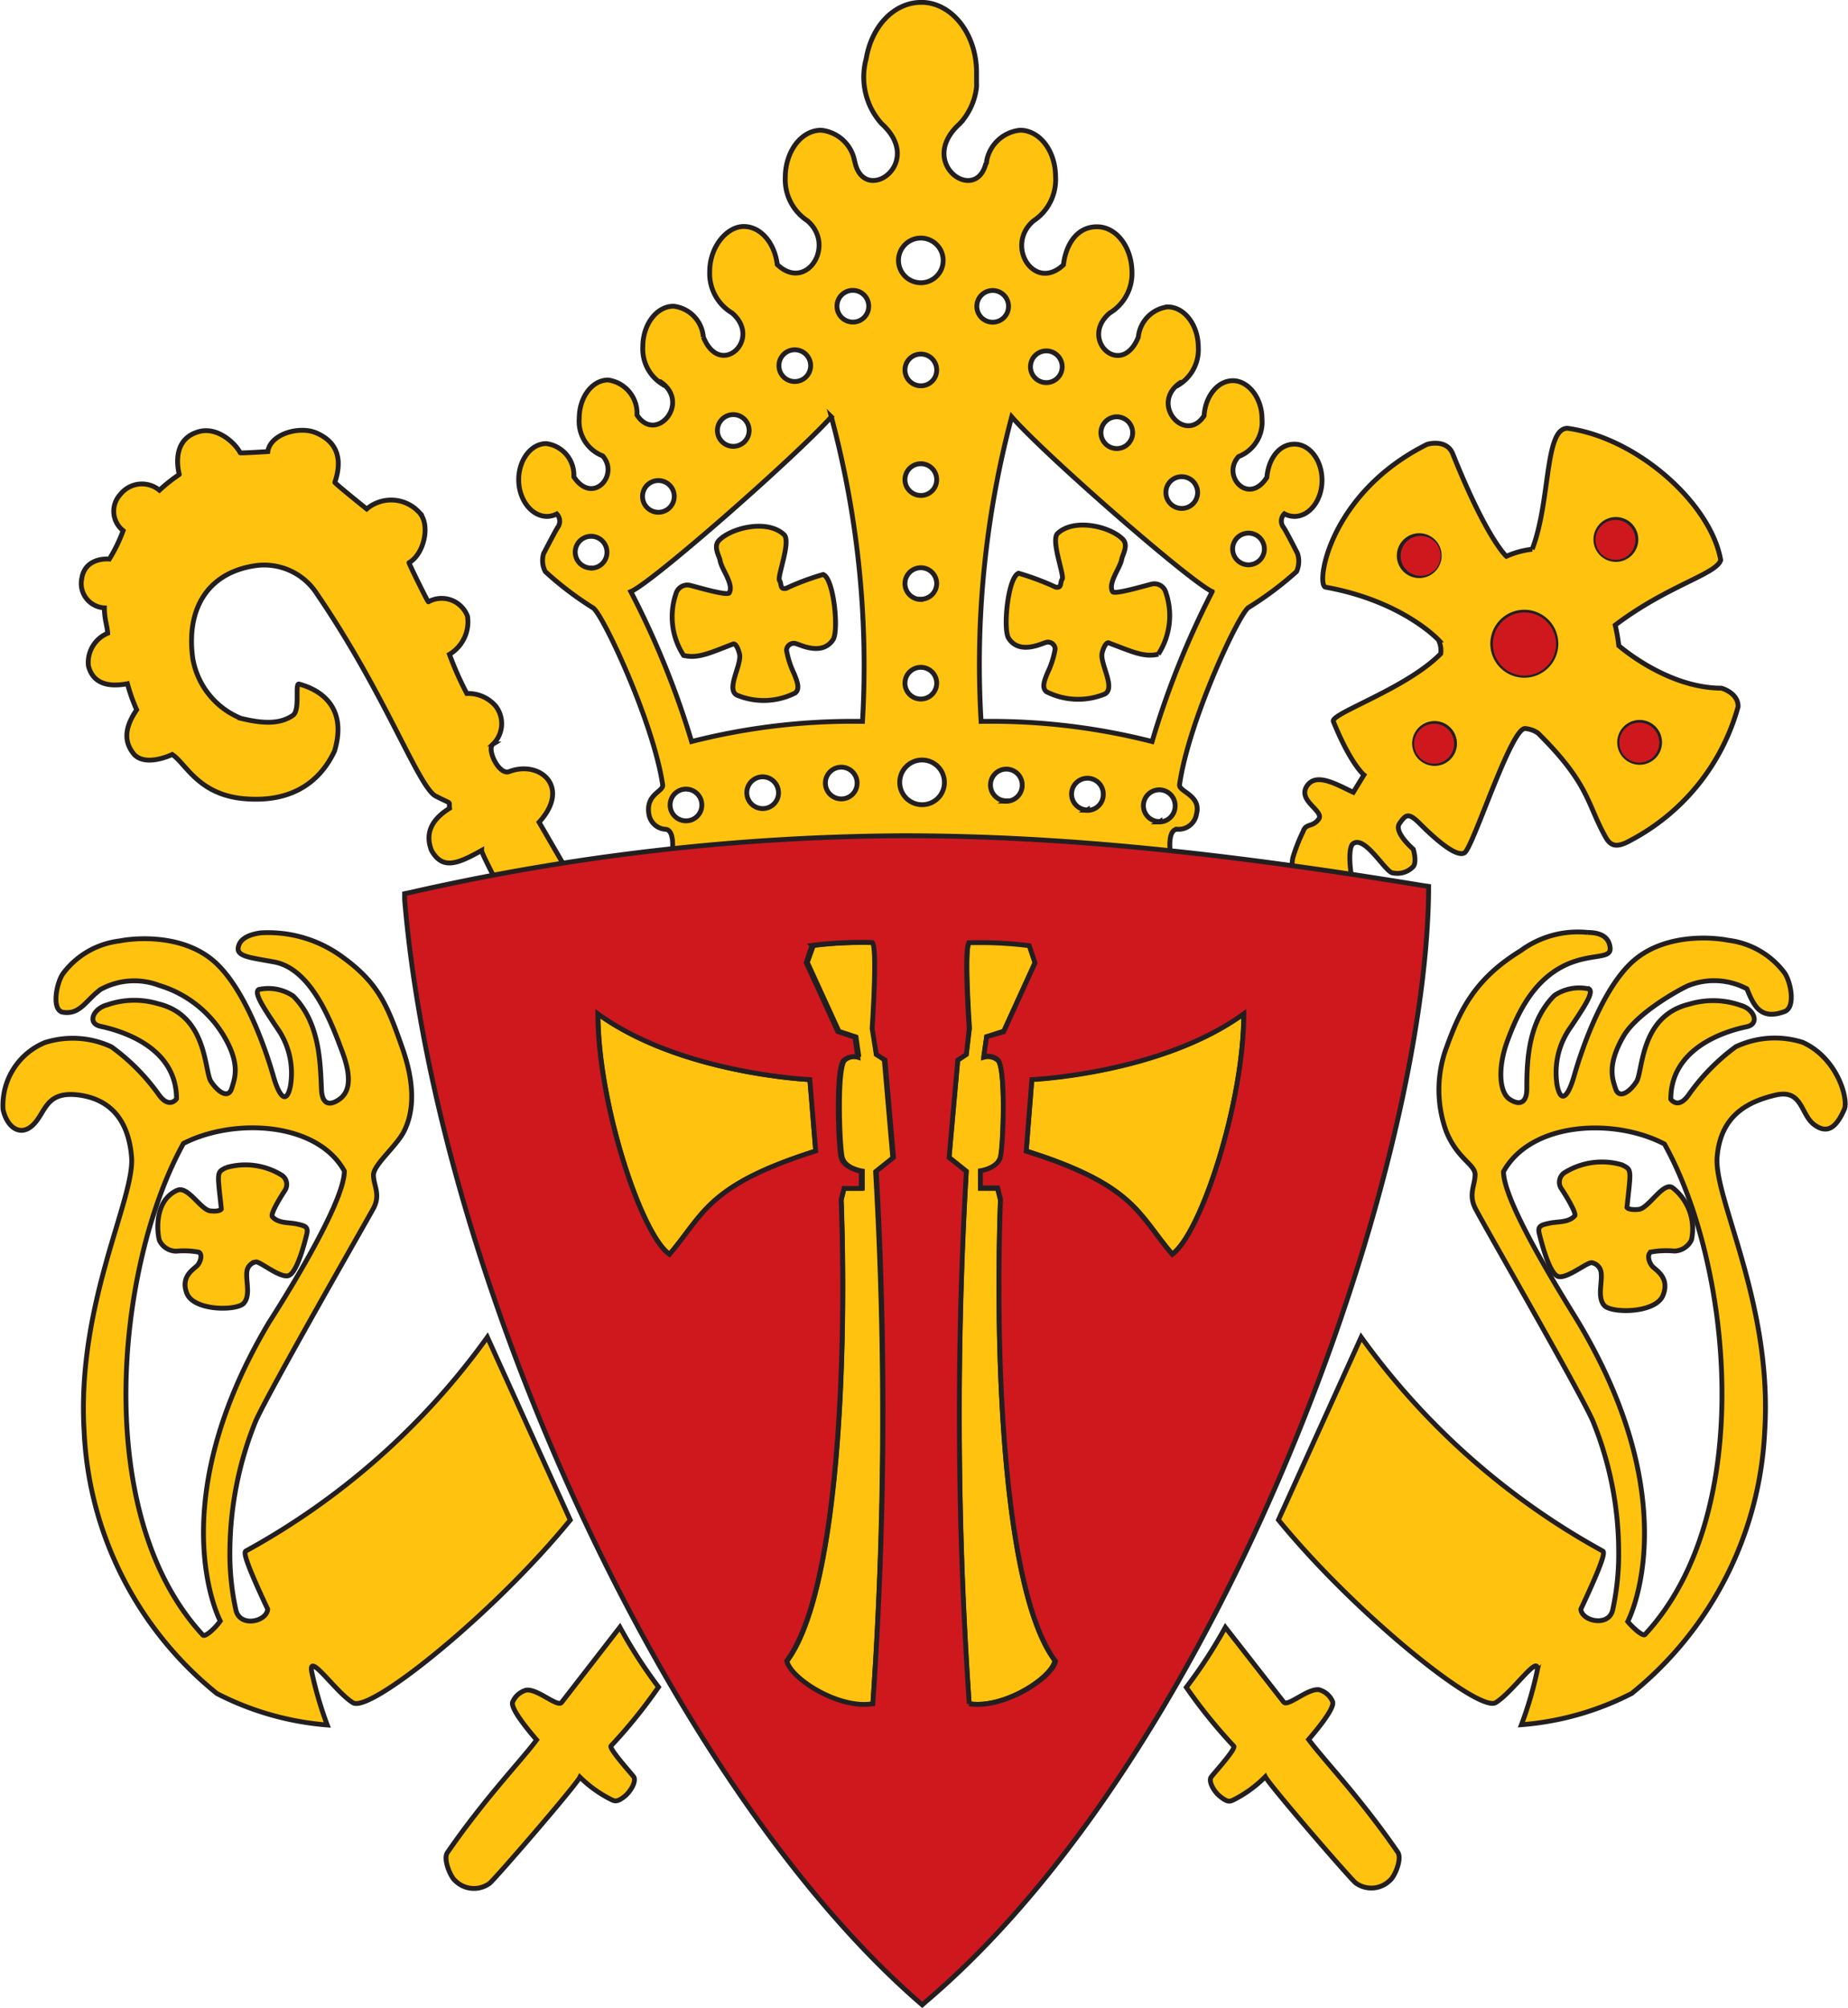
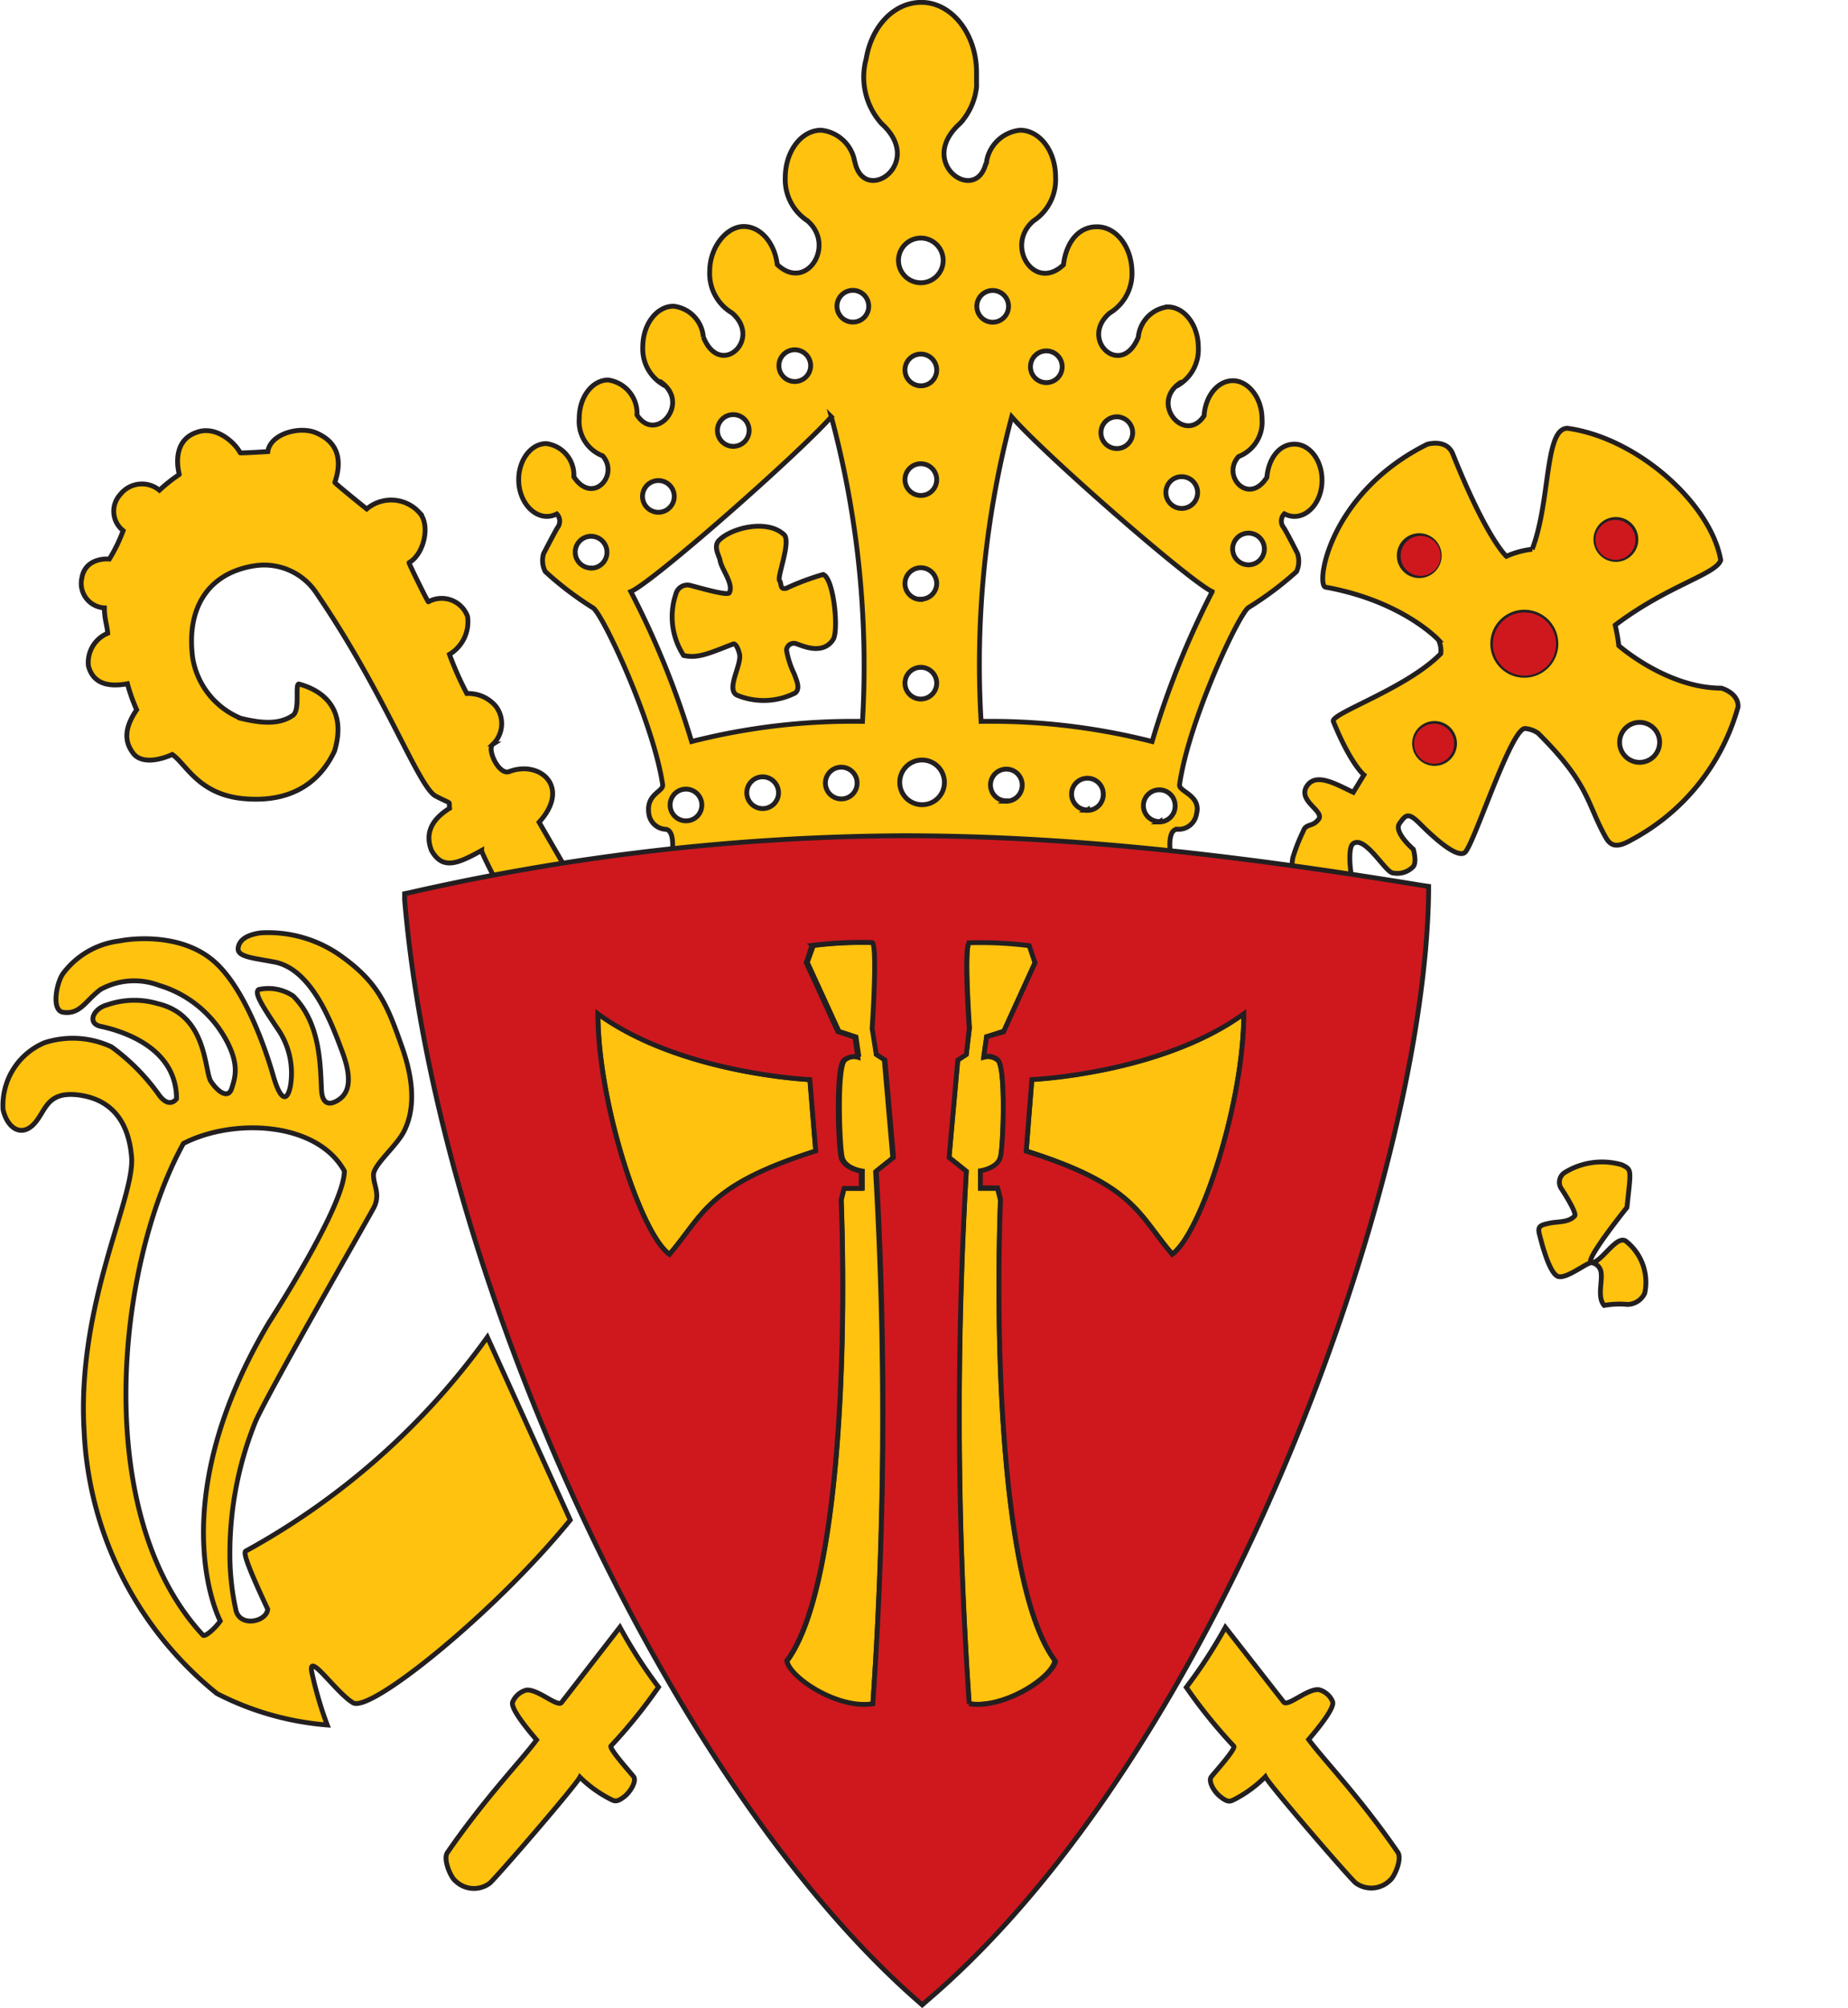
<svg xmlns="http://www.w3.org/2000/svg" id="Layer_1" data-name="Layer 1" viewBox="0 0 134 145.58">
  <defs>
    <style>.cls-1{fill:#ffc20e;}.cls-1,.cls-2{stroke:#231f20;stroke-width:0.35px;}.cls-2,.cls-3{fill:#ce181e;}</style>
  </defs>
  <path class="cls-1" d="M102.32,50c1.09,0,2-1.17,2-2.62s-.89-2.62-2-2.62-1.88,1.06-2,2.41C99,49.25,97,47.06,98.27,45.66a2.68,2.68,0,0,0,1.7-2.72c0-1.54-1-2.78-2.11-2.78s-2,1.12-2.09,2.54c-1.37,2.11-4-.9-1.69-2.42.07,0-.33.32-.28.26a3,3,0,0,0,1.55-2.79c0-1.62-1-2.94-2.23-2.94A2.45,2.45,0,0,0,91,37c-1.23,3.05-4.32.17-2.08-1.74a3.35,3.35,0,0,0,1.62-3C90.51,30.45,89.4,29,88,29s-2.24,1.2-2.43,2.76c-2.11,2-4.26-1.39-2.18-3.18A3.58,3.58,0,0,0,85,25.39C85,23.5,83.85,22,82.42,22A2.75,2.75,0,0,0,80,24.24c0,.08,0,.15-.07.23-.78,2.89-5-.11-1.89-2.93l.14-.15a4.69,4.69,0,0,0,1.09-2.52,2.13,2.13,0,0,0,0-.25c0-.08,0-.15,0-.23s0-.39,0-.58c0-2.81-1.81-5.08-4-5.08-2,0-3.61,1.75-4,4.08a5.05,5.05,0,0,0,1.12,4.72c3.13,2.83-1.11,5.83-1.9,2.94l-.06-.23A2.76,2.76,0,0,0,68,22c-1.44,0-2.6,1.54-2.6,3.43A3.57,3.57,0,0,0,67,28.56c2.09,1.79-.07,5.19-2.18,3.18-.19-1.56-1.2-2.76-2.43-2.76s-2.47,1.47-2.47,3.27a3.33,3.33,0,0,0,1.62,3c2.23,1.91-.86,4.79-2.08,1.74a2.45,2.45,0,0,0-2.16-2.23c-1.23,0-2.23,1.32-2.23,2.94a3,3,0,0,0,1.55,2.79c0,.06-.35-.3-.28-.26,2.26,1.52-.32,4.53-1.69,2.42a2.44,2.44,0,0,0-2.09-2.54c-1.16,0-2.1,1.24-2.1,2.78a2.68,2.68,0,0,0,1.7,2.72c1.23,1.4-.73,3.59-2.09,1.52a2.3,2.3,0,0,0-2-2.41c-1.1,0-2,1.18-2,2.62S47,50,48.13,50a1.58,1.58,0,0,0,.7-.18.76.76,0,0,1,.05,1c-.21.34-1,1.87-1,1.87A1.72,1.72,0,0,0,48,54a23.55,23.55,0,0,0,3.46,2.63c.69.42,4.36,8.24,5.05,12.82.08.51-1.23.66-1,2.12a1.3,1.3,0,0,0,1.17,1.11c.7,0,.54,1.46.54,1.46l.21,1a161.27,161.27,0,0,1,17.83-.9,161.27,161.27,0,0,1,17.83.9l.21-1s-.16-1.46.54-1.46a1.31,1.31,0,0,0,1.38-1.11c.36-1.36-1.3-1.61-1.23-2.12C94.64,64.84,98.31,57,99,56.6A24.09,24.09,0,0,0,102.47,54a1.78,1.78,0,0,0,.07-1.32s-.77-1.53-1-1.87a.75.75,0,0,1,.05-1A1.55,1.55,0,0,0,102.32,50Zm-51,3.74a1.15,1.15,0,1,1,1.15-1.15A1.14,1.14,0,0,1,51.33,53.75ZM66.09,37.92a1.15,1.15,0,1,1-1.15,1.14A1.15,1.15,0,0,1,66.09,37.92Zm-4.46,4.7a1.15,1.15,0,1,1-1.15,1.14A1.15,1.15,0,0,1,61.63,42.62ZM56.2,47.4a1.15,1.15,0,1,1-1.15,1.15A1.15,1.15,0,0,1,56.2,47.4Zm2,24.67a1.15,1.15,0,1,1,1.15-1.14A1.14,1.14,0,0,1,58.22,72.07Zm5.54-.89A1.15,1.15,0,1,1,64.91,70,1.14,1.14,0,0,1,63.76,71.18Zm5.73-.7a1.15,1.15,0,1,1,1.14-1.14A1.14,1.14,0,0,1,69.49,70.48ZM71,64.86a47.28,47.28,0,0,0-12.39,1.46A62.83,62.83,0,0,0,54.2,55.45c1.56-.65,12-9.83,14.54-12.67A69.71,69.71,0,0,1,71,64.86ZM70.3,35.91a1.15,1.15,0,1,1,1.15-1.15A1.14,1.14,0,0,1,70.3,35.91Zm4.93-6.09a1.62,1.62,0,1,1-1.62,1.62A1.62,1.62,0,0,1,75.23,29.82Zm0,26.2a1.15,1.15,0,1,1,1.15-1.15A1.14,1.14,0,0,1,75.23,56Zm1.15,6.07a1.15,1.15,0,1,1-1.15-1.15A1.15,1.15,0,0,1,76.38,62.09ZM75.23,48.48a1.15,1.15,0,1,1,1.15-1.15A1.14,1.14,0,0,1,75.23,48.48Zm0-7.95a1.15,1.15,0,1,1,1.15-1.14A1.14,1.14,0,0,1,75.23,40.53Zm.09,30.37a1.62,1.62,0,1,1,1.62-1.62A1.61,1.61,0,0,1,75.32,70.9ZM94.14,47.12A1.15,1.15,0,1,1,93,48.26,1.14,1.14,0,0,1,94.14,47.12Zm-4.7-4.34a1.15,1.15,0,1,1-1.15,1.15A1.15,1.15,0,0,1,89.44,42.78ZM84.33,38a1.15,1.15,0,1,1-1.15,1.14A1.15,1.15,0,0,1,84.33,38Zm-3.89-4.38a1.15,1.15,0,1,1-1.15,1.14A1.15,1.15,0,0,1,80.44,33.62Zm1,37a1.15,1.15,0,1,1,1.14-1.15A1.16,1.16,0,0,1,81.39,70.65Zm5.87.66a1.15,1.15,0,1,1,1.15-1.15A1.15,1.15,0,0,1,87.26,71.31Zm5.26.84A1.15,1.15,0,1,1,93.67,71,1.15,1.15,0,0,1,92.52,72.15ZM92,66.32a47.3,47.3,0,0,0-12.4-1.46,69.87,69.87,0,0,1,2.22-22.08c2.49,2.84,13,12,14.54,12.67A62.83,62.83,0,0,0,92,66.32Zm7-12.81a1.15,1.15,0,1,1,1.14-1.15A1.15,1.15,0,0,1,99,53.51Z" transform="translate(-8.46 -12.56)" />
  <path class="cls-1" d="M43.8,109.5A52.82,52.82,0,0,1,26.3,125c-.15.07-.23.39,1.57,4.22-.05.91-2.07,1.38-2.32,0a18.86,18.86,0,0,1-.42-4.25A25.4,25.4,0,0,1,27,115.59c1-2.25,8-14.43,8.54-15.43s0-1.66,0-2.41,1.66-2.07,2.22-3.18c1.13-2.25.25-5-.22-6.3-1-2.84-1.67-4.44-4.17-6.27a9.1,9.1,0,0,0-6-1.81c-.94.13-1.56.47-1.64,1.1s1,.71,2.54,1c2.79.45,4.25,4.5,5,6.5s.5,3-.25,3.5-1.21.24-1.25-.75c-.09-2.15-.17-4.89-2.05-6.77a3.23,3.23,0,0,0-2.5-.47c-.36.24.3,1.24,1.3,2.74a5.66,5.66,0,0,1,1,4.25c-.25,1.25-.75,1-1.25-.75s-2-6.25-4.25-8.25-5.66-1.76-6.91-1.51a6,6,0,0,0-4.07,2.35c-.47.63-.89,2.69,0,2.82,1.25.18,1.64-.87,2.72-1.66A5.08,5.08,0,0,1,20,84a8.2,8.2,0,0,1,4.7,3.68c1.18,2,.81,3,.56,3.79s-1,.25-1.5-.5-.24-4.78-3.84-5.64a6,6,0,0,0-3.68.08c-1,.25-1.51,1.34-.48,1.56,1.5.32,5.5,1.5,5.5,5.25,0,0-.5.75-1.25-.25a15.16,15.16,0,0,0-3.46-3.51,6.64,6.64,0,0,0-4.85-.31A4.93,4.93,0,0,0,8.68,93c.3,1.33,1.29,2,2.2,1.09s.88-2.42,3.23-2.15c2.05.25,3.64,1.5,3.89,4.5s-4,10.66-3.44,19.9a25.92,25.92,0,0,0,9.63,19,21.1,21.1,0,0,0,8,2.28,27.39,27.39,0,0,1-1.13-3.86c-.25-1.5,1.75,1.5,3,2.25s10.25-6.5,15.75-13.25ZM23.17,131.1c-8.14-8.77-6.26-26.86-1.41-35.64,3.68-1.88,9.71-1.56,11.67,2,0,2.43-4.84,10-5.48,11-7.91,13.32-3.52,21.62-3.52,21.62C24.11,130.56,23.33,131.28,23.17,131.1Z" transform="translate(-8.46 -12.56)" />
-   <path class="cls-1" d="M24.51,100.21c-.29-2.71-.36-2.64.35-3a5,5,0,0,1,4.06.57.8.8,0,0,1,.21,1.07c-.28.42-1.09,1.72-.92,1.92.43.5,1.21.4,1.78.53s.85.18.71.75-.71,2.85-1.35,3-2.07-1.07-2.35-1a.8.8,0,0,0-.64.71c-.08.68.28,1.71-.22,2.28s-3.63.57-4.13-.71.57-1.78.79-2.06.35-.79.07-.93a6,6,0,0,0-1.64-.07,1.36,1.36,0,0,1-1.21-.78c-.14-.43-.46-2.84,1.28-3.63.79-.36,1.71,1.42,2.42,1.49S24.51,100.21,24.51,100.21Z" transform="translate(-8.46 -12.56)" />
  <path class="cls-1" d="M53.41,130.53,49.17,136c-.32.32-1.72-1-2.54-.91a1.49,1.49,0,0,0-1,.87c-.19.52,1.47,2.42,1.74,2.74-1,1.38-3.68,4.13-6.47,8.17-.33.49.25,1.82.6,2.07a1.92,1.92,0,0,0,2.46.16c.44-.36,6.23-7.06,6.55-7.7a8.86,8.86,0,0,0,2.18,1.58c.32.16.48.28,1.07-.19.43-.35.88-1.12.64-1.43s-1.83-2.07-1.63-2.23a37.13,37.13,0,0,0,3.44-4.26A35.23,35.23,0,0,1,53.41,130.53Z" transform="translate(-8.46 -12.56)" />
  <path class="cls-1" d="M44.38,76.33l5-1-1.83-3.16c2.33-2.55.07-4.52-2.17-3.67-.75.29-1.67-1.68-1.16-2a2.08,2.08,0,0,0,.19-2.74,2.62,2.62,0,0,0-2.1-.92A23.31,23.31,0,0,1,41.05,60a2.75,2.75,0,0,0,1.31-2.76,2,2,0,0,0-2.84-1.05c-.05,0-1.44-2.82-1.4-2.84,1.08-.59,1.61-2.79.7-3.68a2.75,2.75,0,0,0-3.77-.21s-2.33-1.87-2.31-1.93c.83-2.45-.62-3.27-1.36-3.59-1.23-.52-3.33.09-3.5,1.36,0,0-1.95.12-2,.09-.39-.75-1.76-2-3.15-1.49-2,.67-1.25,3.1-1.27,3.06a11.66,11.66,0,0,0-1.44,1.14,2,2,0,0,0-2.84.31,1.79,1.79,0,0,0,.21,2.62,11.45,11.45,0,0,1-1,2.06s-1.75-.18-2,1.4a1.77,1.77,0,0,0,1.64,2.14c0,.83.2,1.27.24,1.84a2.3,2.3,0,0,0-1.4,2.36c.35,1.4,1.62,1.53,2.83,1.3a12.56,12.56,0,0,0,.67,1.89c-1.05,1.53-.79,2.5-.18,3.24.88.92,2.76,0,2.76,0,1,.67,1.88,2.89,5.16,3.2,3.79.35,5.69-1.49,6.61-3.46,1-3.37-1.27-4.5-2.59-4.85-.3,0,.11,1.89-.43,2.27-1,.7-2.32.57-3.77.22a5.74,5.74,0,0,1-3.49-4.33c-.52-3.77,1.22-6.26,4.54-6.74a4.54,4.54,0,0,1,4.47,2.06c5,7.32,7.35,14,8.61,14.65s.92.31,1,.88c-1.33.83-1.79,1.83-1.31,3.06.79,1.4,1.84,1,3.63,0C43.37,74.37,44.38,76.33,44.38,76.33Z" transform="translate(-8.46 -12.56)" />
-   <path class="cls-1" d="M139.18,88.13a6.66,6.66,0,0,0-4.86.32A15.16,15.16,0,0,0,130.86,92c-.75,1-1.25.25-1.25.25,0-3.75,4-4.94,5.5-5.25,1-.22.52-1.32-.48-1.57a6,6,0,0,0-3.68-.07c-3.6.86-3.34,4.89-3.84,5.64s-1.25,1.25-1.5.5-.61-1.76.56-3.8c1.06-1.83,4.41-3.57,4.7-3.68a5.07,5.07,0,0,1,4.26.23c.51,1.26,1,2.28,2.72,1.65.84-.3.46-2.18,0-2.82a6,6,0,0,0-4.07-2.35c-1.25-.25-4.66-.48-6.91,1.52s-3.75,6.5-4.25,8.25-1,2-1.25.75a5.66,5.66,0,0,1,1-4.25c1-1.5,1.67-2.5,1.31-2.74a3.22,3.22,0,0,0-2.51.47c-1.88,1.88-2,4.62-2,6.77,0,1-.5,1.25-1.25.75s-.88-2.3-.13-4.3,2-4.76,4.88-5.7c1.53-.5,2.64-.22,2.54-1s-.69-1.08-1.64-1.09a7,7,0,0,0-4.85,1.33c-3.45,2.12-4.47,4.47-5.48,7.31a8.85,8.85,0,0,0,.09,5.79c.81,2,2.09,2.38,2.09,3.13s-.49,1.41,0,2.41,7.53,13.18,8.53,15.43a25.18,25.18,0,0,1,1.88,9.4,19,19,0,0,1-.42,4.26c-.24,1.34-2.27.88-2.32,0,1.8-3.84,1.72-4.15,1.57-4.22a52.94,52.94,0,0,1-17.5-15.5l-6,13.25c5.5,6.75,14.5,14,15.75,13.25s3.25-3.75,3-2.25a27.1,27.1,0,0,1-1.13,3.85,21,21,0,0,0,8-2.27,26,26,0,0,0,9.64-19c.59-9.24-3.7-16.89-3.45-19.89s2.2-4,4.2-4.48S139,93.34,140,94.09s1.64.15,2.19-1.1C142.51,92.34,141.76,89.31,139.18,88.13Zm-11.44,42.93c-.16.17-.94-.55-1.25-.94,0,0,4.39-8.3-3.53-21.62-.64-1.09-5.48-8.62-5.48-11,2-3.61,8-3.92,11.67-2C134,104.19,135.89,122.29,127.74,131.06Z" transform="translate(-8.46 -12.56)" />
-   <path class="cls-1" d="M126.43,100.1c.3-2.8.37-2.72-.36-3.09a5.13,5.13,0,0,0-4.2.59.84.84,0,0,0-.22,1.1c.3.44,1.13,1.79,1,2-.44.51-1.25.41-1.84.54s-.88.19-.73.78.73,2.94,1.39,3.09,2.14-1.1,2.43-1a.82.82,0,0,1,.66.73c.09.7-.29,1.77.22,2.36s3.75.59,4.27-.74-.59-1.84-.81-2.13-.37-.81-.07-1a6.35,6.35,0,0,1,1.69-.07,1.41,1.41,0,0,0,1.25-.81,3.79,3.79,0,0,0-1.33-3.75c-.67-.58-1.76,1.47-2.5,1.54S126.43,100.1,126.43,100.1Z" transform="translate(-8.46 -12.56)" />
+   <path class="cls-1" d="M126.43,100.1c.3-2.8.37-2.72-.36-3.09a5.13,5.13,0,0,0-4.2.59.84.84,0,0,0-.22,1.1c.3.44,1.13,1.79,1,2-.44.51-1.25.41-1.84.54s-.88.19-.73.78.73,2.94,1.39,3.09,2.14-1.1,2.43-1a.82.82,0,0,1,.66.73c.09.7-.29,1.77.22,2.36a6.35,6.35,0,0,1,1.69-.07,1.41,1.41,0,0,0,1.25-.81,3.79,3.79,0,0,0-1.33-3.75c-.67-.58-1.76,1.47-2.5,1.54S126.43,100.1,126.43,100.1Z" transform="translate(-8.46 -12.56)" />
  <path class="cls-1" d="M133.28,62.45c-3.95,0-7.44-3.08-7.44-3.08a13.47,13.47,0,0,0-.26-1.49c3.82-2.89,7.32-3.68,7.65-4.71-.7-4.06-6-8.86-11.11-9.56-1.68,0-1.21,5.27-2.56,8.77a6.34,6.34,0,0,0-1.87.51s-1.4-1.21-3.89-7.43c-.45-1.11-1.85-.69-1.85-.69-7.13,3.54-8.11,10.22-7.37,10.36,5.57,1,8.18,3.82,8.18,3.82a1.77,1.77,0,0,1,.17,1c-2.47,2.53-8,4.34-7.79,4.91,1.26,3.11,2.22,3.88,2.22,3.88L106.59,70c-1.16-.53-2.71-1.5-3.38-.43s1.32,1.79.86,2.39-.91.26-1.12.88a12.59,12.59,0,0,0-.75,1.92,3.62,3.62,0,0,0,0,1.25l4.38.56c-.21-.62-.42-2.56,0-2.85.84-.59,2.25,1.92,2.81,2.11a1.59,1.59,0,0,0,1.55-.45c.27-.35,0-1.25,0-1.25s-1.45-1.24-1-1.87.63-.83,1.46,0,2.63,2.54,3.26,2.12,3.41-9.23,4.42-9a1.93,1.93,0,0,1,.9.33c3.77,3.73,3.54,5.13,4.91,7.55.35.63.79.81,1.85.2a15.67,15.67,0,0,0,7.75-9.66C134.52,62.79,133.28,62.45,133.28,62.45Zm-21.79-8.16a1.45,1.45,0,1,1,0-2.89,1.45,1.45,0,0,1,0,2.89Zm1,13.62a1.45,1.45,0,1,1,1.44-1.44A1.44,1.44,0,0,1,112.47,67.91ZM119,61.52a2.29,2.29,0,1,1,2.28-2.29A2.29,2.29,0,0,1,119,61.52Zm5.18-9.84a1.45,1.45,0,1,1,1.44,1.44A1.45,1.45,0,0,1,124.18,51.68Zm3.17,16.15a1.45,1.45,0,1,1,1.45-1.45A1.45,1.45,0,0,1,127.35,67.83Z" transform="translate(-8.46 -12.56)" />
  <path class="cls-1" d="M61.65,59.24c-1.75.67-2.57,1.08-3.62.84a5.15,5.15,0,0,1-.56-4.46.86.86,0,0,1,1-.63c.54.13,2.73.79,2.87.55.35-.64-.59-1.74-.67-2.37-.06-.31-.52-1-.06-1.45.89-.89,3.48-1.54,4.7-.4.53.49-.51,3.06-.33,3.32s0,.68.49.57a18.56,18.56,0,0,1,2.68-1c.77.29,1.13,4,.73,4.7-.76,1.2-2.3.44-2.68.32a.53.53,0,0,0-.71.47,6.54,6.54,0,0,0,.56,1.72c.19.51.45,1.07.07,1.38a5.06,5.06,0,0,1-4.22.16c-.84-.43.38-2.23.18-3S61.65,59.24,61.65,59.24Z" transform="translate(-8.46 -12.56)" />
  <path class="cls-1" d="M67.19,90.83s-9.35-.41-15.37-4.77c0,6.44,3.12,16,5.19,17.44,2.49-2.91,2.7-5,10.6-7.48Z" transform="translate(-8.46 -12.56)" />
  <path class="cls-1" d="M81,99.55l-.21-.83H79.56V97.48s1.24-.21,1.45-1,.41-6.64-.21-7.06a1.11,1.11,0,0,0-1-.21L80,87.72l1.25-.41,2.28-5-.42-1.25a28.7,28.7,0,0,0-4.35-.21c-.42.21,0,6.23,0,6.23L78.52,89l-.62.41-.63,7.06,1.25,1a307.15,307.15,0,0,0,.21,38.6c2.49.41,6-1.87,6.22-3.12C81.22,128,80.59,111,81,99.55Z" transform="translate(-8.46 -12.56)" />
  <path class="cls-1" d="M72.58,89.38,72,89l-.2-1.87s.41-6,0-6.23a28.77,28.77,0,0,0-4.36.21L67,82.33l2.29,5,1.24.41.21,1.45a1.11,1.11,0,0,0-1,.21c-.62.42-.41,6.23-.21,7.06s1.46,1,1.46,1v1.24H69.67l-.21.83C69.88,111,69.26,128,65.52,133c.21,1.25,3.74,3.53,6.23,3.12a308.18,308.18,0,0,0,.2-38.6l1.25-1Z" transform="translate(-8.46 -12.56)" />
  <path class="cls-1" d="M82.87,96c7.89,2.49,8.1,4.57,10.59,7.48,2.08-1.46,5.19-11,5.19-17.44-6,4.36-15.37,4.77-15.37,4.77Z" transform="translate(-8.46 -12.56)" />
  <path class="cls-2" d="M111.63,76.76C97.29,74.41,85.44,73.15,74,73.15a164.41,164.41,0,0,0-35.77,4.11l-.43.09,0,.44C40.08,105,56.82,141.72,75,157.62l.33.29.32-.28C97,139.45,111.77,98.2,112.05,77.26v-.44ZM57,103.5c-2.07-1.46-5.19-11-5.19-17.44,6,4.36,15.37,4.77,15.37,4.77L67.61,96C59.71,98.51,59.5,100.59,57,103.5Zm14.74,32.58c-2.49.41-6-1.87-6.23-3.12,3.74-5,4.36-22,3.94-33.41l.21-.83h1.25V97.48s-1.25-.21-1.46-1-.41-6.64.21-7.06a1.11,1.11,0,0,1,1-.21l-.21-1.45-1.24-.41-2.29-5,.42-1.25a28.77,28.77,0,0,1,4.36-.21c.41.21,0,6.23,0,6.23L72,89l.63.41.62,7.06-1.25,1A308.18,308.18,0,0,1,71.75,136.08Zm7,0a307.15,307.15,0,0,1-.21-38.6l-1.25-1,.63-7.06.62-.41.21-1.87s-.42-6,0-6.23a28.7,28.7,0,0,1,4.35.21l.42,1.25-2.28,5L80,87.72l-.21,1.45a1.11,1.11,0,0,1,1,.21c.62.42.42,6.23.21,7.06s-1.45,1-1.45,1v1.24H80.8l.21.83C80.59,111,81.22,128,85,133,84.74,134.21,81.22,136.49,78.73,136.08ZM93.46,103.5c-2.49-2.91-2.7-5-10.59-7.48l.41-5.19s9.35-.41,15.37-4.77C98.65,92.5,95.54,102,93.46,103.5Z" transform="translate(-8.46 -12.56)" />
-   <path class="cls-1" d="M88.83,59.16c1.76.66,2.57,1.07,3.62.83A5.15,5.15,0,0,0,93,55.53a.86.86,0,0,0-1-.63c-.55.13-2.74.79-2.87.55-.35-.64.58-1.74.67-2.37.06-.31.51-1,.06-1.44-.89-.9-3.49-1.54-4.71-.41-.52.49.51,3.06.33,3.32s0,.68-.49.57a18.86,18.86,0,0,0-2.67-1c-.78.29-1.14,4.05-.73,4.7.75,1.2,2.3.44,2.67.33a.52.52,0,0,1,.71.46,6.36,6.36,0,0,1-.55,1.72c-.2.51-.46,1.07-.08,1.38a5.09,5.09,0,0,0,4.22.17c.84-.44-.38-2.24-.18-3S88.83,59.16,88.83,59.16Z" transform="translate(-8.46 -12.56)" />
  <path class="cls-1" d="M97.31,130.54l4.24,5.43c.32.32,1.72-1,2.54-.91a1.49,1.49,0,0,1,1,.87c.19.52-1.47,2.42-1.74,2.74,1,1.38,3.68,4.13,6.46,8.17.34.49-.24,1.82-.59,2.07a1.92,1.92,0,0,1-2.46.16c-.44-.36-6.23-7.06-6.55-7.7A8.86,8.86,0,0,1,98,143c-.32.16-.48.28-1.07-.2-.44-.34-.88-1.11-.64-1.42s1.83-2.07,1.63-2.23a37.13,37.13,0,0,1-3.44-4.26A35.23,35.23,0,0,0,97.31,130.54Z" transform="translate(-8.46 -12.56)" />
  <circle class="cls-3" cx="103.01" cy="40.3" r="1.45" />
  <path class="cls-3" d="M112.45,67.93a1.45,1.45,0,1,1,1.45-1.45A1.45,1.45,0,0,1,112.45,67.93Z" transform="translate(-8.46 -12.56)" />
  <path class="cls-3" d="M119,61.54a2.29,2.29,0,1,1,2.29-2.29A2.29,2.29,0,0,1,119,61.54Z" transform="translate(-8.46 -12.56)" />
  <circle class="cls-3" cx="117.14" cy="39.14" r="1.45" />
-   <circle class="cls-3" cx="118.87" cy="53.84" r="1.45" />
</svg>